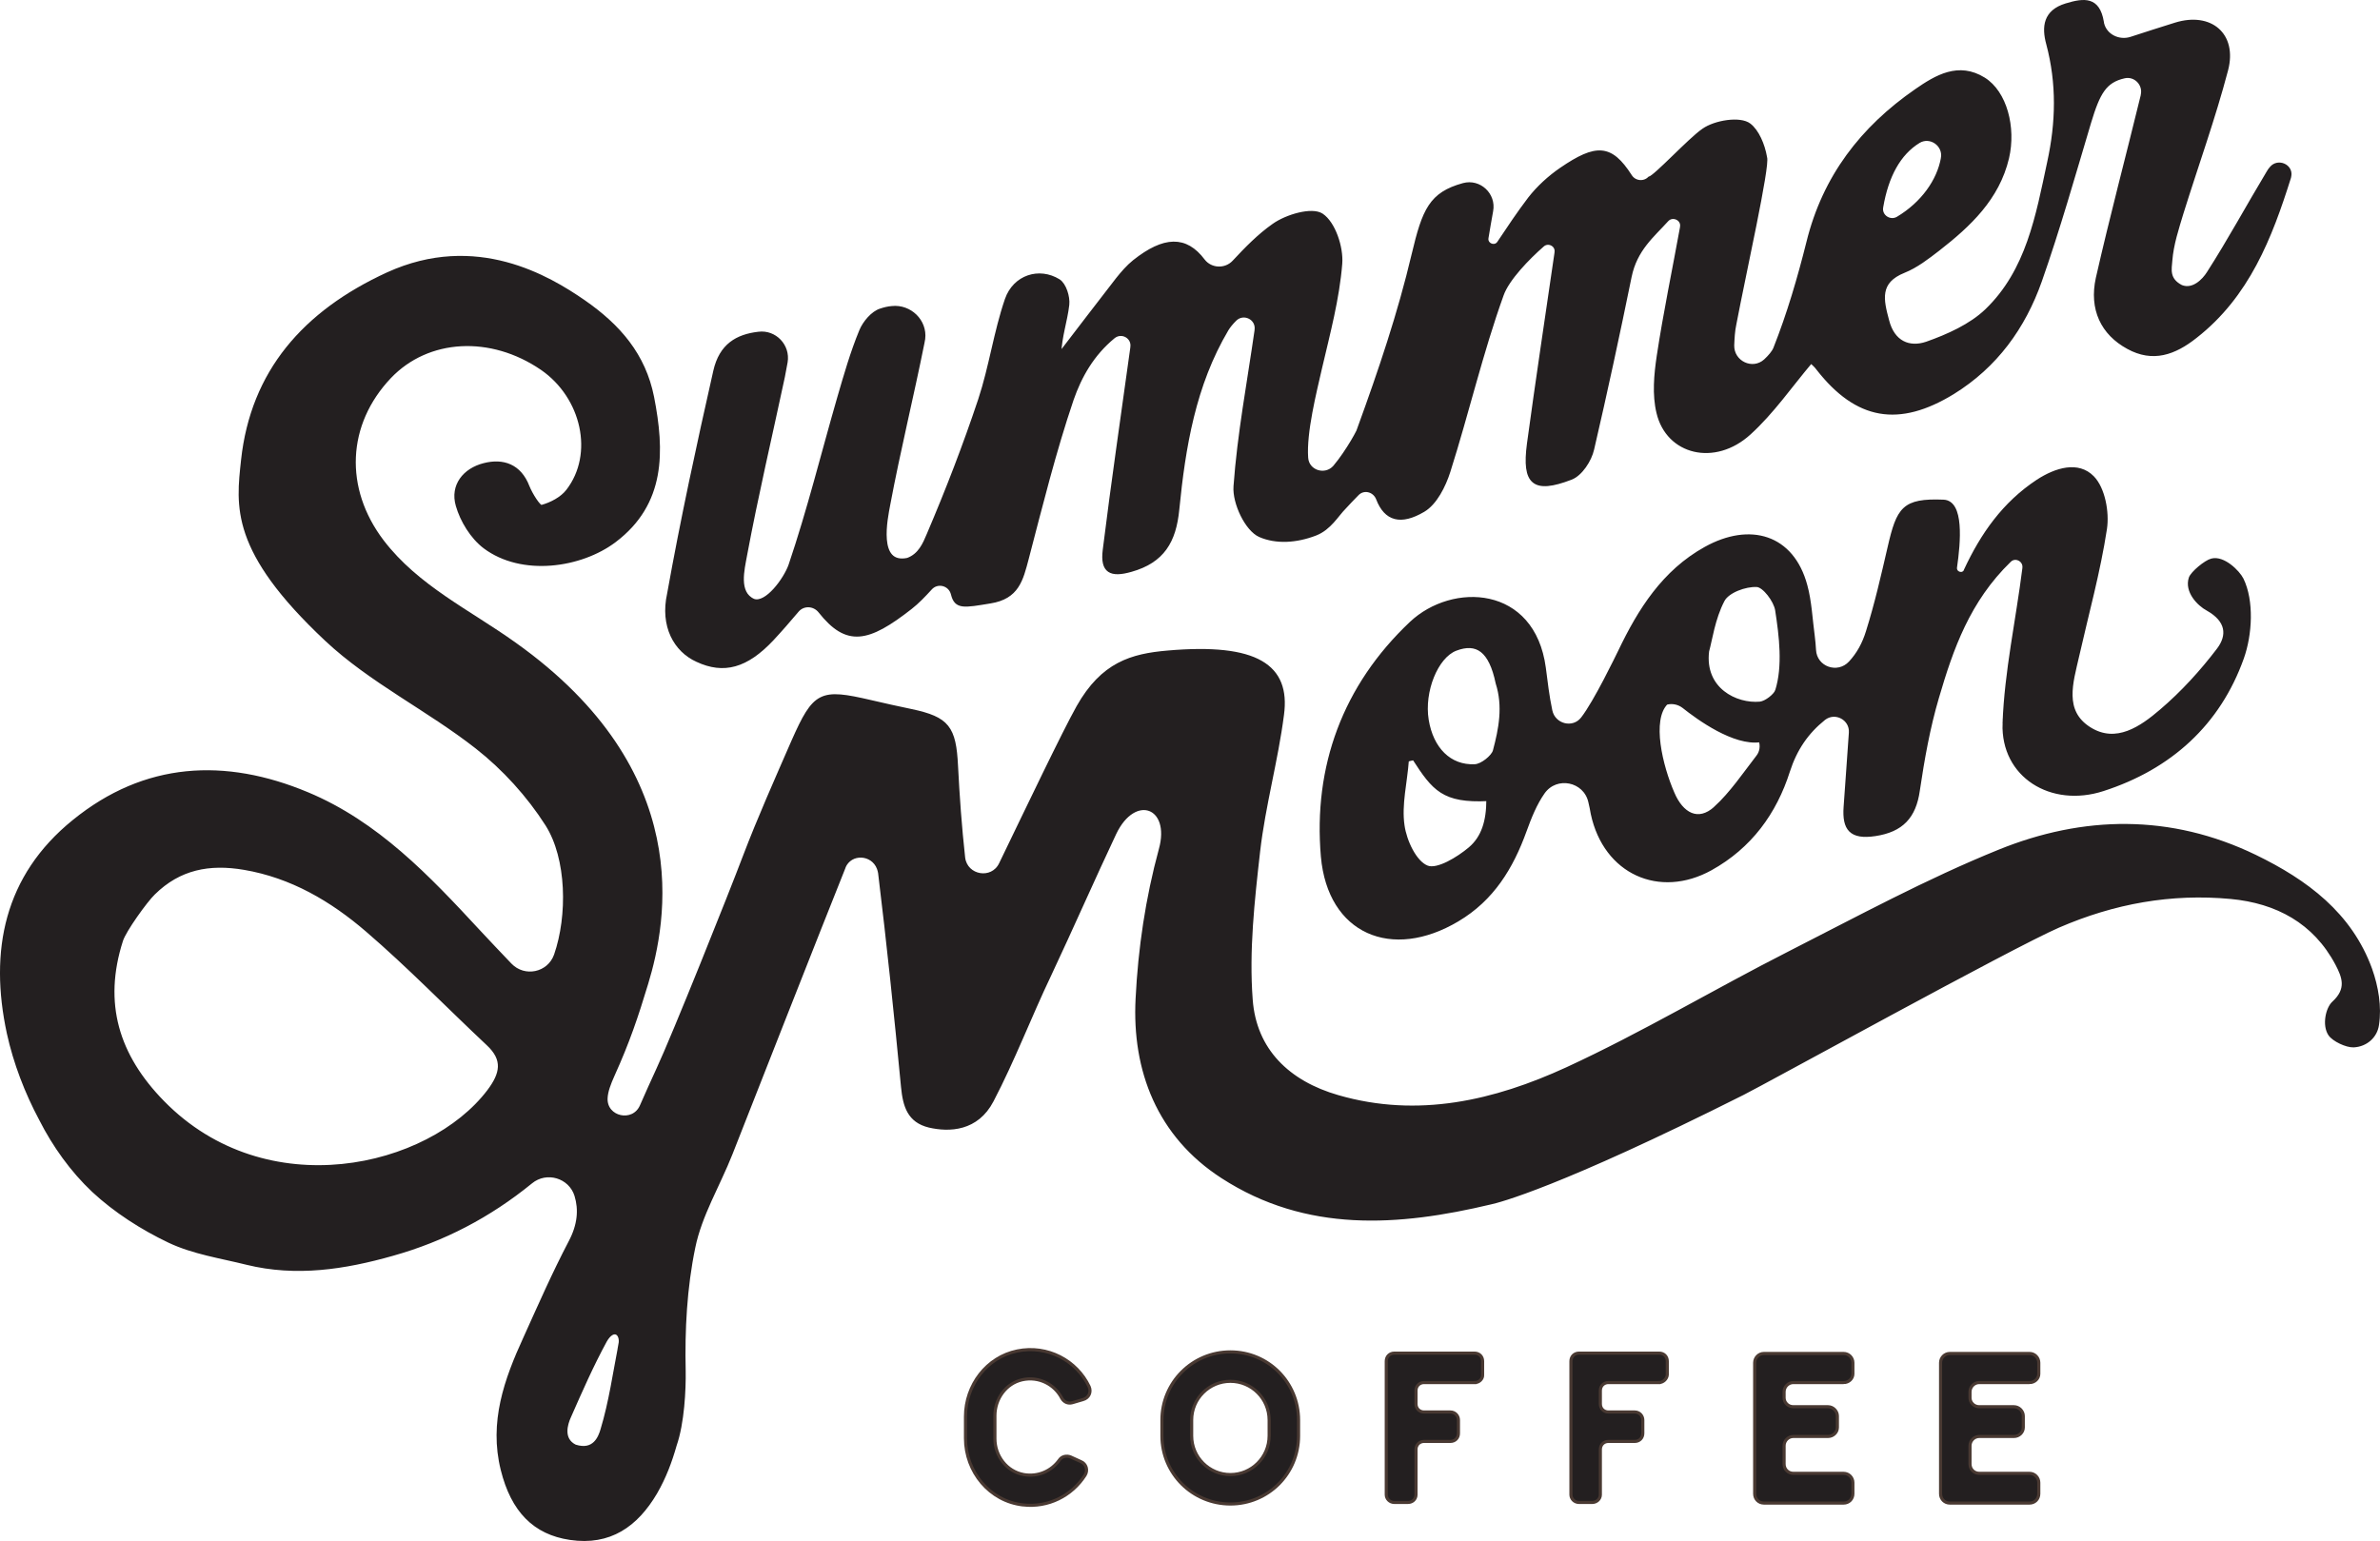
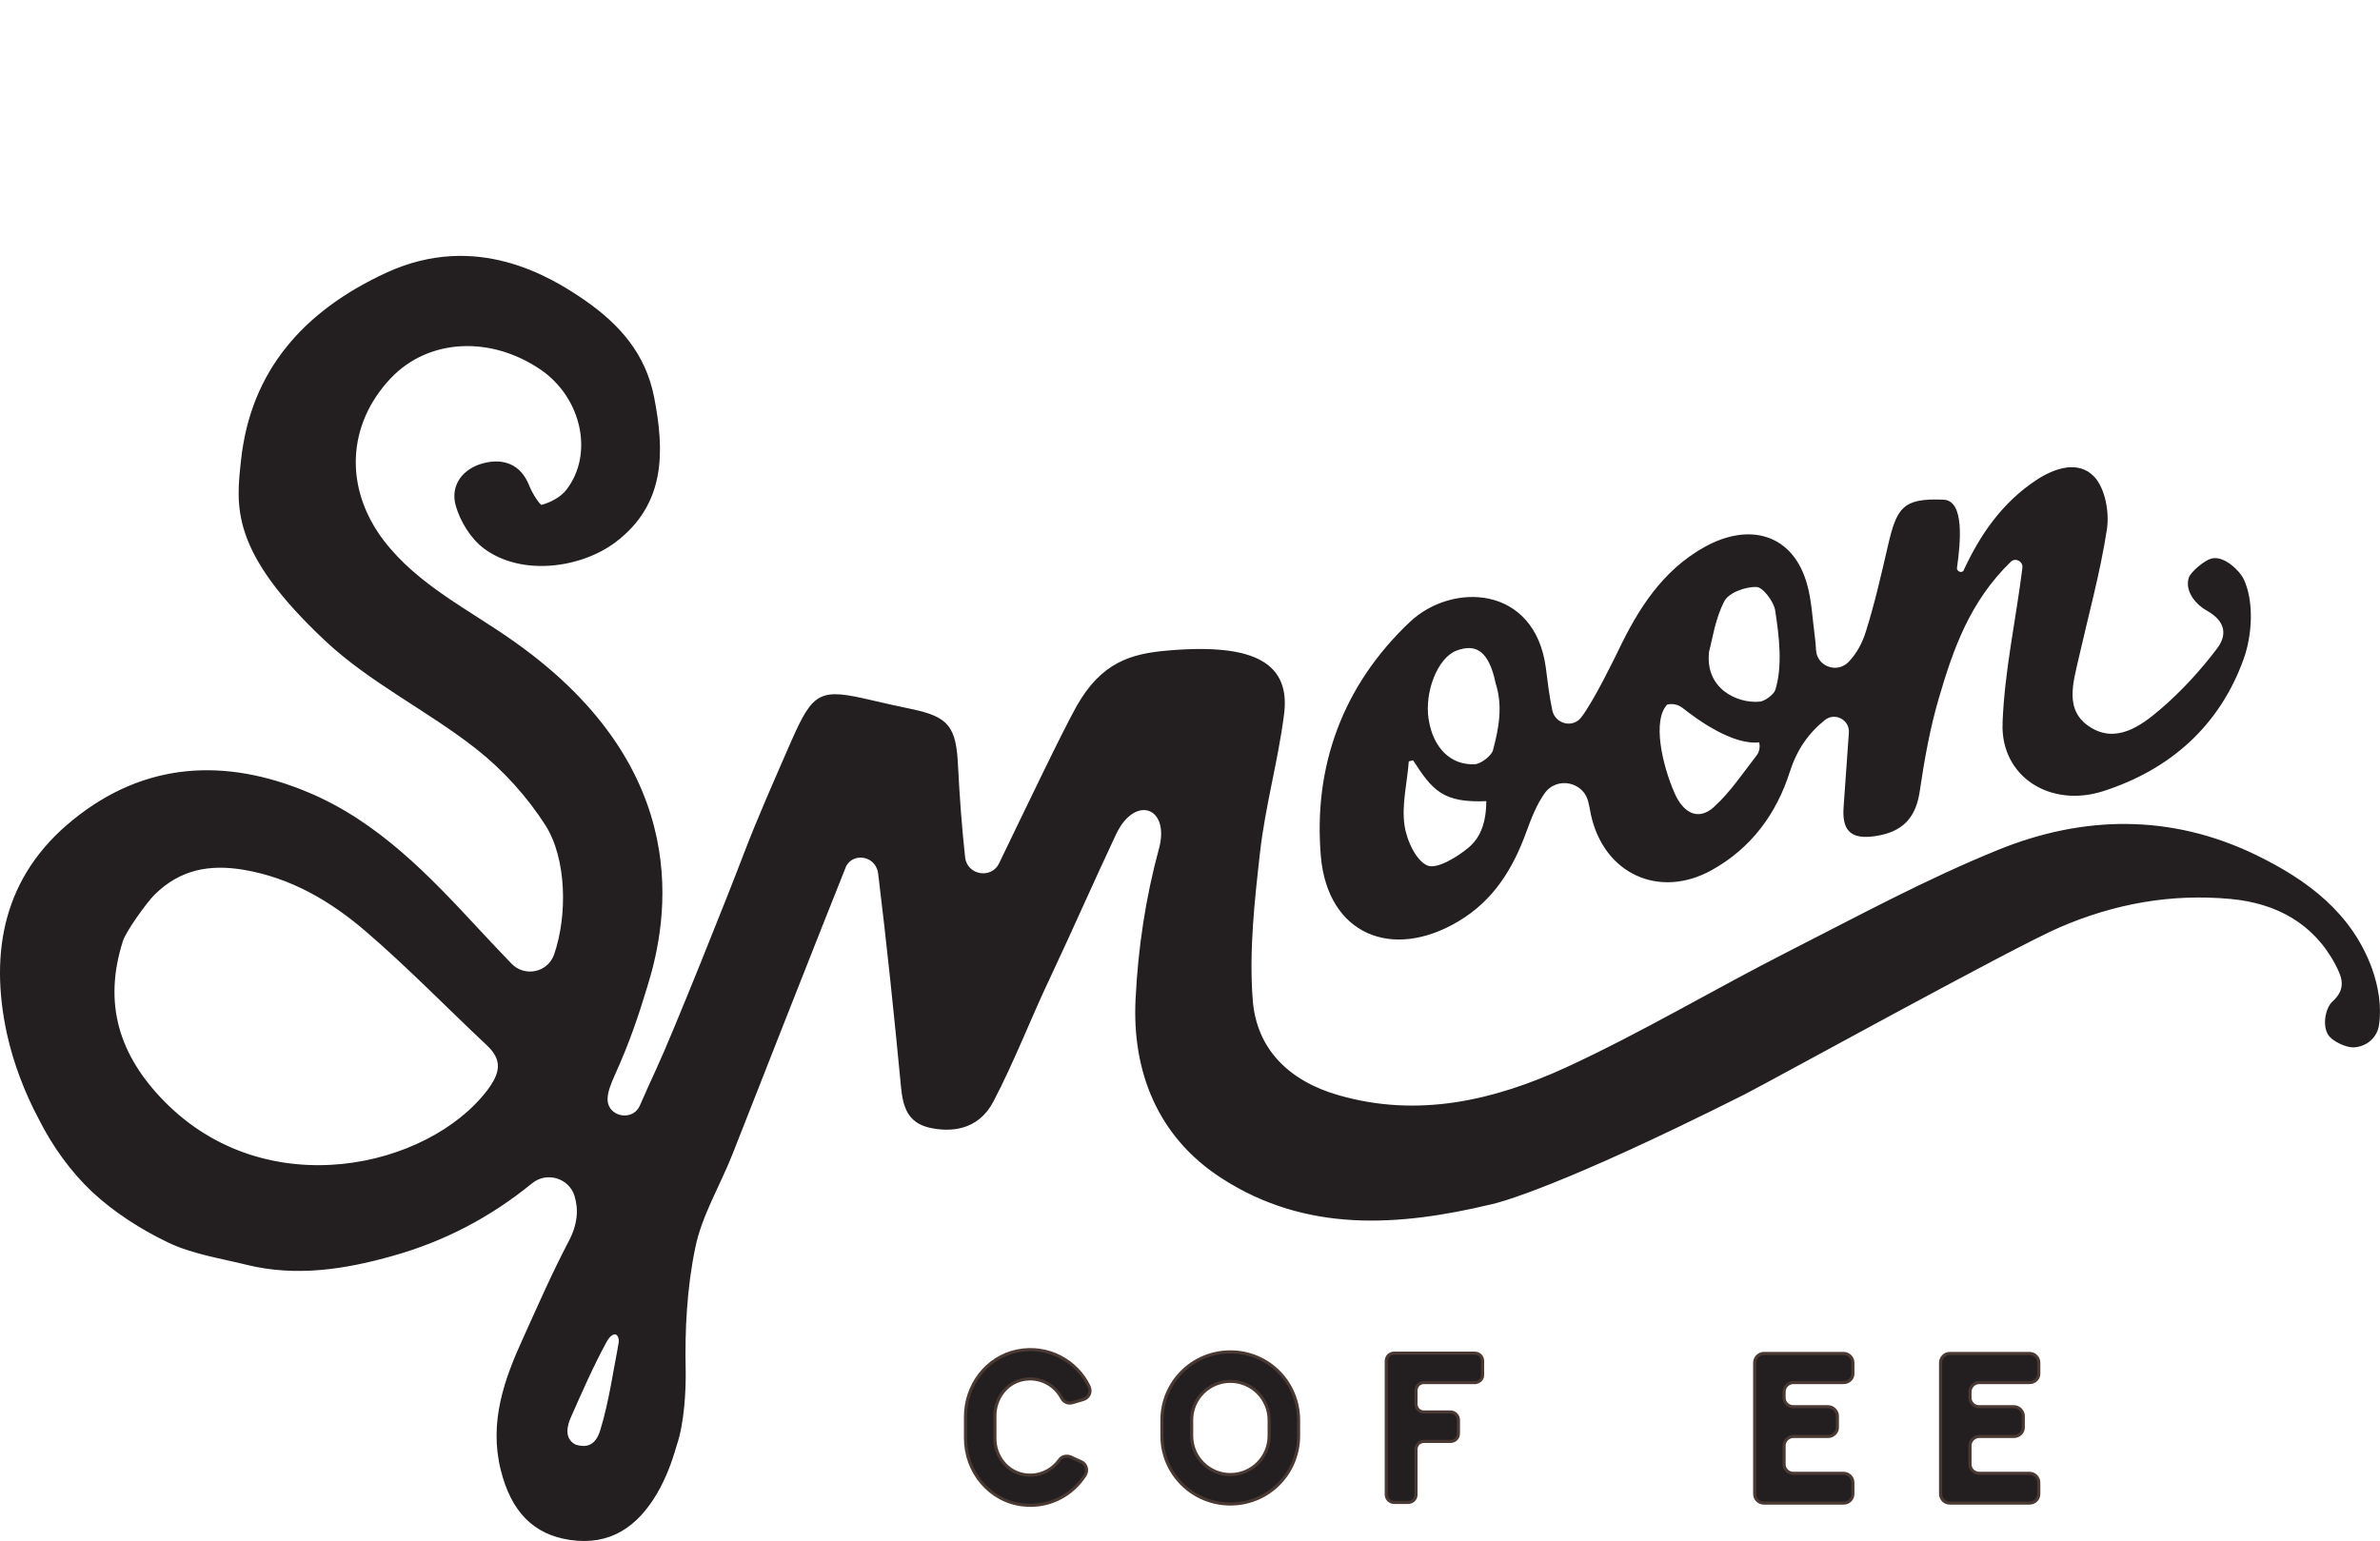
<svg xmlns="http://www.w3.org/2000/svg" id="Layer_1" viewBox="0 0 768.12 497.43">
  <defs>
    <style>.cls-1{stroke:#493932;}.cls-1,.cls-2{fill:#231f20;stroke-miterlimit:10;}.cls-2{stroke:#231f20;}</style>
  </defs>
  <path class="cls-1" d="M330.2,485.79c-10.8-1.2-18.6-10.7-18.6-21.5v-7c0-10.2,6.9-19.2,16.7-21.2,9.8-2,19.2,3.1,23.2,11.5.8,1.8-.1,3.7-2,4.2l-3.4,1c-1.4.4-2.7-.2-3.4-1.4-2.3-4.5-7.4-7.2-12.8-6-5.3,1.2-8.8,6.2-8.8,11.6v7.4c0,5.6,3.8,10.6,9.3,11.6,4.6.8,8.9-1.1,11.5-4.7.8-1.2,2.3-1.5,3.6-1l3.3,1.5c1.8.7,2.4,2.8,1.4,4.4-4.3,6.7-11.9,10.5-20,9.6Z" />
  <path class="cls-1" d="M419.1,458.39v5.1c0,12.2-9.8,22-22,22s-22.1-9.8-22.1-22v-5.1c0-12.1,9.8-22,22.1-22s22,9.9,22,22ZM409.6,458.39c0-6.9-5.6-12.5-12.5-12.5s-12.5,5.6-12.5,12.5v5.1c0,6.9,5.6,12.5,12.5,12.5s12.5-5.6,12.5-12.5v-5.1Z" />
  <path class="cls-1" d="M476,446.29h-16.4c-1.5,0-2.6,1.1-2.6,2.6v4.3c0,1.5,1.1,2.6,2.6,2.6h8.5c1.5,0,2.6,1.2,2.6,2.6v4.3c0,1.5-1.1,2.6-2.6,2.6h-8.5c-1.5,0-2.6,1.1-2.6,2.6v14.6c0,1.4-1.1,2.5-2.6,2.5h-4.4c-1.5,0-2.6-1.2-2.6-2.5v-43.1c0-1.5,1.1-2.6,2.6-2.6h25.9c1.5,0,2.6,1.1,2.6,2.6v4.4c.1,1.3-1.1,2.5-2.5,2.5Z" />
-   <path class="cls-1" d="M535.4,446.29h-16.3c-1.5,0-2.6,1.1-2.6,2.6v4.3c0,1.5,1.1,2.6,2.6,2.6h8.5c1.5,0,2.6,1.2,2.6,2.6v4.3c0,1.5-1.1,2.6-2.6,2.6h-8.5c-1.5,0-2.6,1.1-2.6,2.6v14.6c0,1.4-1.2,2.5-2.6,2.5h-4.3c-1.5,0-2.6-1.2-2.6-2.5v-43.1c0-1.5,1.1-2.6,2.6-2.6h25.9c1.5,0,2.6,1.1,2.6,2.6v4.4c-.1,1.3-1.3,2.5-2.7,2.5Z" />
  <path class="cls-1" d="M595,446.29h-16.2c-1.7,0-3,1.4-3,3v1.9c0,1.6,1.3,2.9,3,2.9h11.2c1.6,0,3,1.4,3,3v3.7c0,1.6-1.4,2.9-3,2.9h-11.2c-1.7,0-3,1.4-3,3v5.9c0,1.7,1.3,3,3,3h16.2c1.7,0,3,1.4,3,3v3.6c0,1.7-1.3,3-3,3h-25.7c-1.7,0-3-1.3-3-3v-42.3c0-1.6,1.3-3,3-3h25.7c1.7,0,3,1.4,3,3v3.6c0,1.5-1.3,2.8-3,2.8Z" />
  <path class="cls-1" d="M655,446.29h-16.2c-1.7,0-3,1.4-3,3v1.9c0,1.6,1.3,2.9,3,2.9h11.2c1.6,0,3,1.4,3,3v3.7c0,1.6-1.4,2.9-3,2.9h-11.2c-1.7,0-3,1.4-3,3v5.9c0,1.7,1.3,3,3,3h16.2c1.7,0,3,1.4,3,3v3.6c0,1.7-1.3,3-3,3h-25.7c-1.7,0-3-1.3-3-3v-42.3c0-1.6,1.3-3,3-3h25.7c1.7,0,3,1.4,3,3v3.6c0,1.5-1.3,2.8-3,2.8Z" />
  <path class="cls-2" d="M30.1,384.39c7.1,6.6,15.7,12.1,24.5,16.3,7.8,3.7,16.7,5,25.1,7.1,15.9,3.9,31.5,1.5,47-2.9,16.4-4.6,31.2-12.3,44.7-23.3,5-4.1,12.6-1.8,14.5,4.3,1.4,4.6,1,9.5-1.9,15-5.3,10.1-9.9,20.6-14.6,31-6.2,13.5-11.1,27.2-7.3,42.5,3.3,13.3,10.4,20.5,21.9,22.2,12.8,1.9,21.4-4.2,27.6-14.7,2.9-5,4.8-10.1,6.3-15.4,2.5-7.2,3-18,2.9-24-.3-13.2.4-26.8,3.1-39.8,2.1-10.4,8-20.1,12-30.2,4.9-12.5,29.9-76.1,36.5-92.5v-.1c2.1-5,9.2-4.6,11.1.4.2.5.3,1,.4,1.5,2.8,23,5.2,46,7.4,69.1.6,6.1,2,11,8.6,12.6,6.5,1.5,15.4,1.2,20.3-8.2,6.9-13.2,12.2-27.2,18.6-40.6,7.1-15.1,14.2-31.3,21-45.7,6.4-13.4,18.6-8.8,14.7,5.2-4.3,15.8-6.7,32-7.5,48.2-1.2,23.1,6.9,44.2,27.5,57.5,27.2,17.6,56.8,15.5,86.6,8.4,2.4-.5,21.9-5.4,81.4-35.3,7.2-3.6,86.8-47.5,101.8-54,18-7.8,36.4-11.1,55.7-9.3,14.8,1.4,27,7.9,34.2,21.5,2.2,4.2,3.7,8.1-1.1,12.5-2,1.8-3.2,7.2-1.2,10.2,1.2,1.8,5.4,3.8,7.7,3.7,4.1-.2,7.2-3.1,7.7-6.8.9-5.8-.2-12.3-2.2-17.9-6.5-17.9-20.8-28.5-37.3-36.5-27.3-13.2-55.4-12.7-82.7-1.6-23.2,9.4-45.3,21.4-67.7,32.8-24,12.2-47.2,26.1-71.7,37.4-23.3,10.7-48,16.5-73.9,9-16-4.6-26.8-15-28-31.3-1.2-15.8.6-32,2.4-47.9,1.7-14.8,5.8-29.3,7.7-44.1,2.1-15.7-8.2-22.7-37-20.2-11.7,1-21.1,3.7-29,17.7-4.6,8.2-16.1,32.3-25,50.7-2.7,5.6-11.1,4.2-11.9-2-1.1-10-1.8-19.8-2.3-29.6-.6-12.5-2.8-15.4-14.5-17.9-4.4-.9-8.8-1.9-13.1-2.9-16.3-3.8-18.2-3-25.2,12.8-5.4,12.4-10.9,24.7-15.7,37.3-4.5,11.9-22.8,57.7-27.9,68.6-1.8,3.9-3.5,7.7-5.3,11.8-2.6,6-11.7,4-11.4-2.5.1-2.2,1-4.6,2.3-7.5,4.8-10.6,7.6-18.9,10.8-29.5,6.1-20.1,15.5-68.3-42.5-109.6-14.8-10.6-31.5-18.4-42.8-33.2-12.9-17-12-37.8,2.4-53,12.3-12.9,32.6-14,49.1-2.7,13.3,9.2,17.4,27.6,8.3,39.4-1.9,2.5-5.4,4.3-8.4,5.1-.8.2-3.4-3.9-4.4-6.4-2.6-6.8-8-8.7-14.2-7.1-6.3,1.6-10.5,6.7-8.6,13.2,1.4,4.9,4.7,10.3,8.8,13.4,12,9,31,6.3,42-2,16-12.1,15.6-29,12.2-46.4-2.7-13.6-10.8-23-22.2-30.9-11.3-7.8-34.8-21.9-63.3-8.9-27,12.4-43.7,31.7-46.8,60.1-1.6,14.9-3.7,29.2,27,58,14.4,13.5,32.8,22.4,48.5,34.7,8.8,6.9,16.7,15.6,22.7,25,6.9,10.9,7.2,29.4,2.8,42.1-2.2,6.2-10.1,7.8-14.6,3.1-3.4-3.6-6.9-7.2-10.3-10.9-16.2-17.5-32.7-34.9-55.2-44.3-26.6-11.1-52.4-9.8-75.4,8.9C1.8,282.89-3,306.99,2.7,333.49c2.1,9.6,5.8,19.2,10.4,27.8,4.3,8.5,10.1,16.6,17,23.1ZM200.1,433.99c-1.8,9.2-3.1,18.6-5.8,27.5-.7,2.4-2.5,7.3-8.7,5.3-4.4-2.2-2.9-7.1-1.8-9.5,3.7-8.4,7.2-16.4,11.6-24.5,2.6-4.5,5.4-2.4,4.7,1.2ZM39.2,303.59c1-3.2,7.9-12.8,10.4-15.2,8.3-8.2,18-10,29.2-8.1,15.3,2.6,28.2,10.2,39.6,20,13.5,11.6,26,24.5,39,36.7,5.5,5.1,4.5,9.6.3,15.2-19.2,25.3-71.8,37.6-105.1,3.6-14.7-15-19.9-31.9-13.4-52.2Z" />
-   <path class="cls-2" d="M225,213.19c8.6,4,15.9,2,24.2-6.8,2.8-3,5.4-6,8.1-9.2,1.9-2.3,5.4-2.2,7.3.2,8.7,11,15.5,9.6,29.3-1.2,2.3-1.8,4.3-3.9,6.4-6.2,2.2-2.5,6.3-1.5,7.1,1.8,1.1,4.5,3.7,3.9,12.2,2.5,8.8-1.4,10.1-7.1,11.9-13.9,4.5-17.2,8.8-34.6,14.5-51.4,2.6-7.5,6.6-14.6,13.4-20.2,2.6-2.1,6.4,0,5.9,3.3v.1c-3,21.8-6.2,43.5-8.9,65.3-.9,7.1,2.1,8.5,8.7,6.6,10.2-2.9,14-9.3,15-19.6,2-20.2,5.3-40.2,15.9-58.1.6-1,1.5-2.1,2.6-3.2,2.7-2.7,7.3-.5,6.8,3.3v.1c-2.4,16.8-5.6,33.6-6.8,50.4-.4,5.4,3.7,14,8,15.9,5.3,2.3,11.8,1.9,18-.5,4.6-1.8,6.9-6.1,9.4-8.6,1.3-1.4,2.6-2.8,4-4.2,2-2.2,5.5-1.4,6.6,1.4,2.6,6.8,7.5,8.1,14.8,3.8,3.9-2.3,6.7-7.9,8.2-12.6,6-18.9,10.5-38.4,17.2-57,1.8-5.1,8.4-11.9,13.1-16,1.8-1.6,4.7-.1,4.3,2.3v.1c-3,20.6-6.1,41.1-8.9,61.7-1.7,12.8,1.7,15.7,13.7,11.1,3.2-1.2,6.2-5.8,7-9.4,4.3-18.5,8.3-37.1,12.1-55.7,1.8-8.8,7.4-13.2,11.9-18.2,1.8-2,5.2-.4,4.7,2.2v.1c-2.5,13.8-5.4,27.6-7.5,41.5-.9,6-1.5,12.5-.1,18.3,3.1,13.2,18.3,16.9,29.5,6.7,7.5-6.8,13.3-15.3,19.9-23.1.6.6,1.5,1.3,2.2,2.3,12.6,16.1,26.1,18.4,43.6,7.7,13.9-8.6,22.9-21.1,28.2-36.1,5.9-16.8,10.8-34.1,15.9-51.2,2.9-9.6,5-13.3,11.2-14.7,3.5-.8,6.6,2.4,5.8,5.9v.1c-4.8,19.7-10,39.2-14.5,59-2.2,10,1.6,17.9,9.9,22.4,8,4.4,15,1.9,21.8-3.5,16.9-13.2,24.2-32,30.3-51.4,0-.2.1-.3.1-.5.6-3.3-3.8-5.2-6-2.6-.4.4-.7.9-1,1.4-6.5,10.8-12.5,21.9-19.3,32.5-1.5,2.4-4.9,5.9-8.7,4.4-4.5-2.3-3.6-5.7-3.4-8.4.4-5.2,2.1-10.3,3.6-15.3,4.8-15.4,10.3-30.6,14.4-46.2,3-11.5-5.2-18.3-16.5-14.8-4.8,1.5-9.5,3-14.4,4.6-3.8,1.2-8.1-.8-9.1-4.7,0-.2-.1-.4-.1-.6-1.3-7.7-5.8-7.3-11.7-5.5-6.9,2.1-7.4,7.1-5.9,12.6,3.4,12.8,3.1,25.4.3,38.2-3.7,17.3-6.8,35-20.1,47.8-5.1,4.9-12.5,8.2-19.3,10.6-5.6,1.9-10.8-.2-12.6-7.3-1.8-6.7-3.2-12.5,5.3-15.9,4-1.6,7.6-4.4,11.1-7.1,10-7.8,19.2-16.4,22.3-29.5,2.3-9.9-.7-21.2-7.6-25.5-8.2-5.1-15.4-.8-21.9,3.7-17.5,12.1-29.7,27.9-34.9,49-2.9,11.6-6.3,23.2-10.7,34.3-.5,1.2-1.7,2.6-3.1,3.9-4.1,3.7-10.6.6-10.5-4.9.1-2.3.2-4.6.7-6.9,3.1-16.3,10.9-51.1,9.9-53.8-.7-4.1-2.6-8.5-5.2-10.5-3-2.3-11.1-1-14.9,1.7-4.5,3.1-15.5,15.1-17.4,15.5h0c-1.8,1.8-4.8,1.4-6.1-.7-6.3-9.8-11-10-22.4-2.2-3.8,2.6-7.4,5.9-10.2,9.5-3.5,4.6-6.7,9.4-9.9,14.2-1.2,1.9-4.2.7-3.8-1.5.4-2.7,1-5.7,1.5-8.7,1-5.3-3.9-9.9-9.1-8.5-10.6,2.9-12.8,8.2-16.2,22.5-4.5,19.1-10.8,37.7-17.5,56.1.4-.1-3.6,7.4-7.9,12.5-3,3.4-8.7,1.6-9-2.9-.6-8.2,2.7-21.2,4.5-29.1,2.6-11.1,5.6-22.3,6.5-33.6.4-5.3-2.2-13.1-6.1-15.7-3.2-2.1-11.4.3-15.6,3.3-4.7,3.3-8.8,7.5-12.8,11.8-2.7,2.9-7.4,2.7-9.8-.4-5.7-7.6-12.7-7.4-22.4.3-2,1.6-3.8,3.7-5.4,5.7-6.2,8-12.4,16.1-18.6,24.2.2-5.7,2-10.7,2.6-15.9.3-2.6-1-6.6-2.9-7.8-6.3-3.9-14.3-1.4-16.9,6.1-3.6,10.5-5.1,21.7-8.6,32.3-4.9,14.7-10.5,29.2-16.6,43.5-1.3,3.1-2.8,6.7-6.7,8.1-10.2,2.1-6.9-13.3-6.1-17.6,3.3-17.6,7.6-35,11.1-52.5.1-.4.1-.8.2-1.1.7-5.8-4.4-10.7-10.2-10.1-1.3.1-2.5.4-3.7.8-2.6.8-5.3,4-6.4,6.7-2.9,7-5,14.4-7.1,21.6-5.2,18-9.7,36.3-15.7,54-1.6,4.6-7.7,12.9-11.8,11.4-5.4-2.4-3.4-10-2.6-14.5,3.6-19.3,8.1-38.4,12.2-57.6.3-1.6.6-3.2.9-4.8.9-5.3-3.6-10-8.9-9.3-6.9.8-12.2,3.8-14.1,12.2-5.4,23.9-10.6,47.9-14.9,71.9-2.3,10.4,2.1,18.3,9.2,21.5ZM626.9,51.09c-1.3,7.2-6.4,14.5-14.4,19.3-2.5,1.5-5.8-.6-5.2-3.6,1.7-9.9,5.6-17.2,12-21.1,3.7-2.2,8.4,1.1,7.6,5.4Z" />
  <path class="cls-2" d="M646.8,233.49c-.6,17,15.2,26.8,31.9,21.4,21.7-7,37.4-21.2,45-42.5,2.7-7.6,3.3-18.4-.1-25.4-1.2-2.4-6-7.2-9.8-6.2-2,.5-6.3,4.1-6.9,5.8-1.4,4.3,2.6,8.5,5.6,10.1,6.4,3.6,6.9,8.4,3.4,13-5.4,7.1-11.6,13.9-18.4,19.7-6.4,5.5-14.5,11.2-23.1,5.8-8.9-5.6-5.8-14.9-3.9-23.3,3.1-13.7,6.9-27.4,9-41.2.8-5.4-.6-13-4.1-16.6-4.7-4.8-11.8-2.7-17.8,1.2-10.9,7.2-17.9,17.2-23.3,28.8v.1c-.8,1.7-3.4.9-3.2-1,1.2-8.3,2.3-21.2-3.9-21.4-12.9-.5-14.6,2.3-17.5,14.9-2.1,9.1-4.2,18.3-7,27.2-1.2,3.9-3,7.2-5.6,10-4,4.3-11.2,1.8-11.5-4.1-.1-1.5-.2-2.9-.4-4.4-.7-5.1-1-11.4-2.4-16.4-4.3-16-18-20-32.4-12-13.5,7.5-21.3,19.9-27.7,33.3-.8,1.6-7.8,16.2-12,21.6-3,3.9-9.2,2.3-10.2-2.5-1-4.7-1.5-9.2-2.1-13.8-3.5-26.2-29.6-27.1-43-14.5-21.6,20.4-31.1,46.4-28.6,75.4,2.2,24.6,22.4,33.1,43.6,20.5,11.3-6.7,17.5-16.9,21.8-28.8,1.6-4.4,3.3-8.7,5.9-12.4,4.2-5.9,13.4-4,15,3,.3,1.3.6,2.6.8,3.9,4.1,19.1,21.7,26.9,38.2,17.8,12.8-7.1,20.8-18.1,25.1-31.6,2.3-7.1,6-12.5,11.5-16.9,3.6-2.8,8.8,0,8.5,4.5-.6,8.2-1.1,16.1-1.7,24-.5,7.1,1.8,10.1,9.7,8.9,8.6-1.3,12.7-5.7,13.9-14.2,1.5-10.1,3.3-20.3,6.2-30.1,4.6-15.7,10-31.2,23.3-44.1,1.8-1.8,4.9-.2,4.6,2.3v.1c-2.1,16.8-5.8,33.4-6.4,50.1ZM474.4,273.89c-3.8,3.2-10.5,7.3-13.8,6-3.9-1.5-7.1-8.4-7.8-13.4-1-6.8.9-14,1.4-21.1,1.1-.3,1-.3,2.1-.5,6.4,9.9,9.5,13.9,23.9,13.2,0,7-1.6,12.2-5.8,15.8ZM482.3,242.39c-.5,1.8-4,4.7-6.3,4.8-8.1.4-13.9-5.5-15.4-14.8-1.5-9.2,3-20.4,9.2-22.8,6.8-2.6,11.2.3,13.4,10.9,2.4,7.5,1,14.8-.9,21.9ZM553.6,260.79c-5.5,5-10.8,2.1-13.7-4.8-3.8-8.7-7.4-23.6-2.1-29h0c1.9-.5,3.9-.1,5.5,1.1,4.9,3.9,16.4,12.2,24.8,11h0c.6,1.7.3,3.7-.8,5.1-4.4,5.7-8.5,11.8-13.7,16.6ZM573.4,222.99c-.5,1.4-3.4,3.8-5.4,4-7.7.7-18.4-4.5-16.9-16.8,1-3.5,1.9-10.5,5-16.4,1.5-2.9,7.2-5,10.9-4.8,2.3.1,5.9,4.9,6.4,7.9,1.3,8.4,2.5,18.2,0,26.1Z" />
</svg>